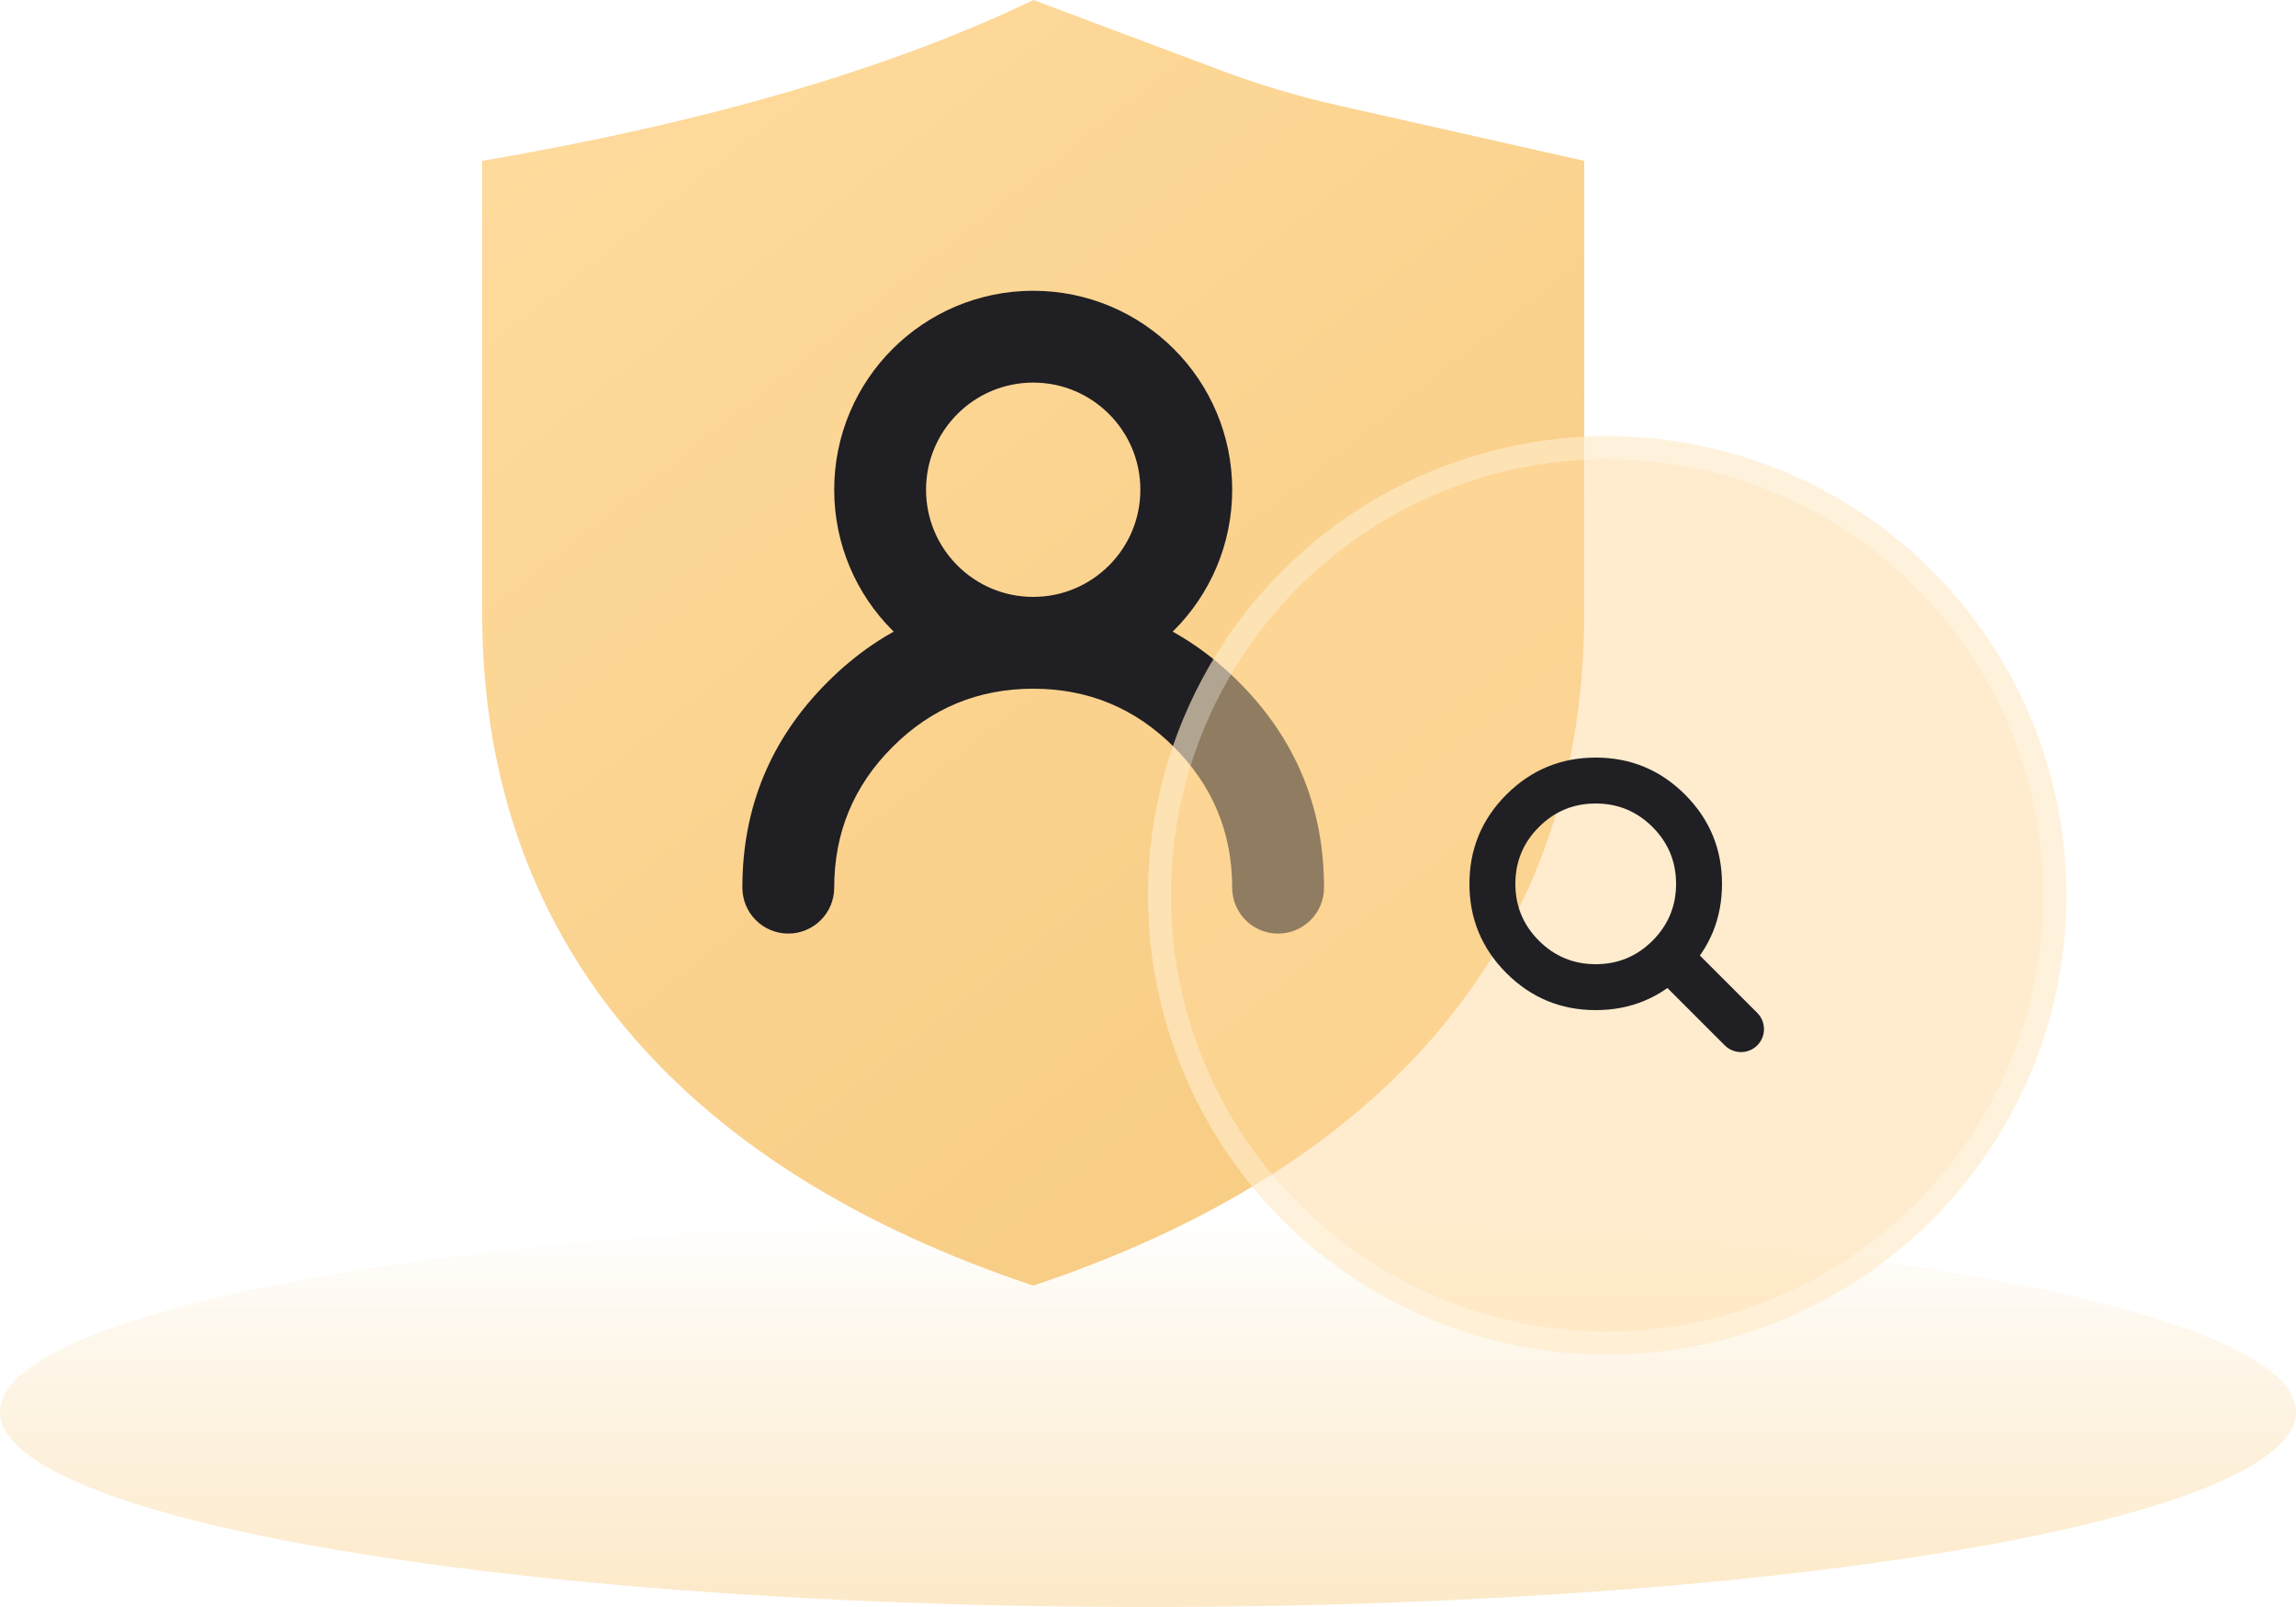
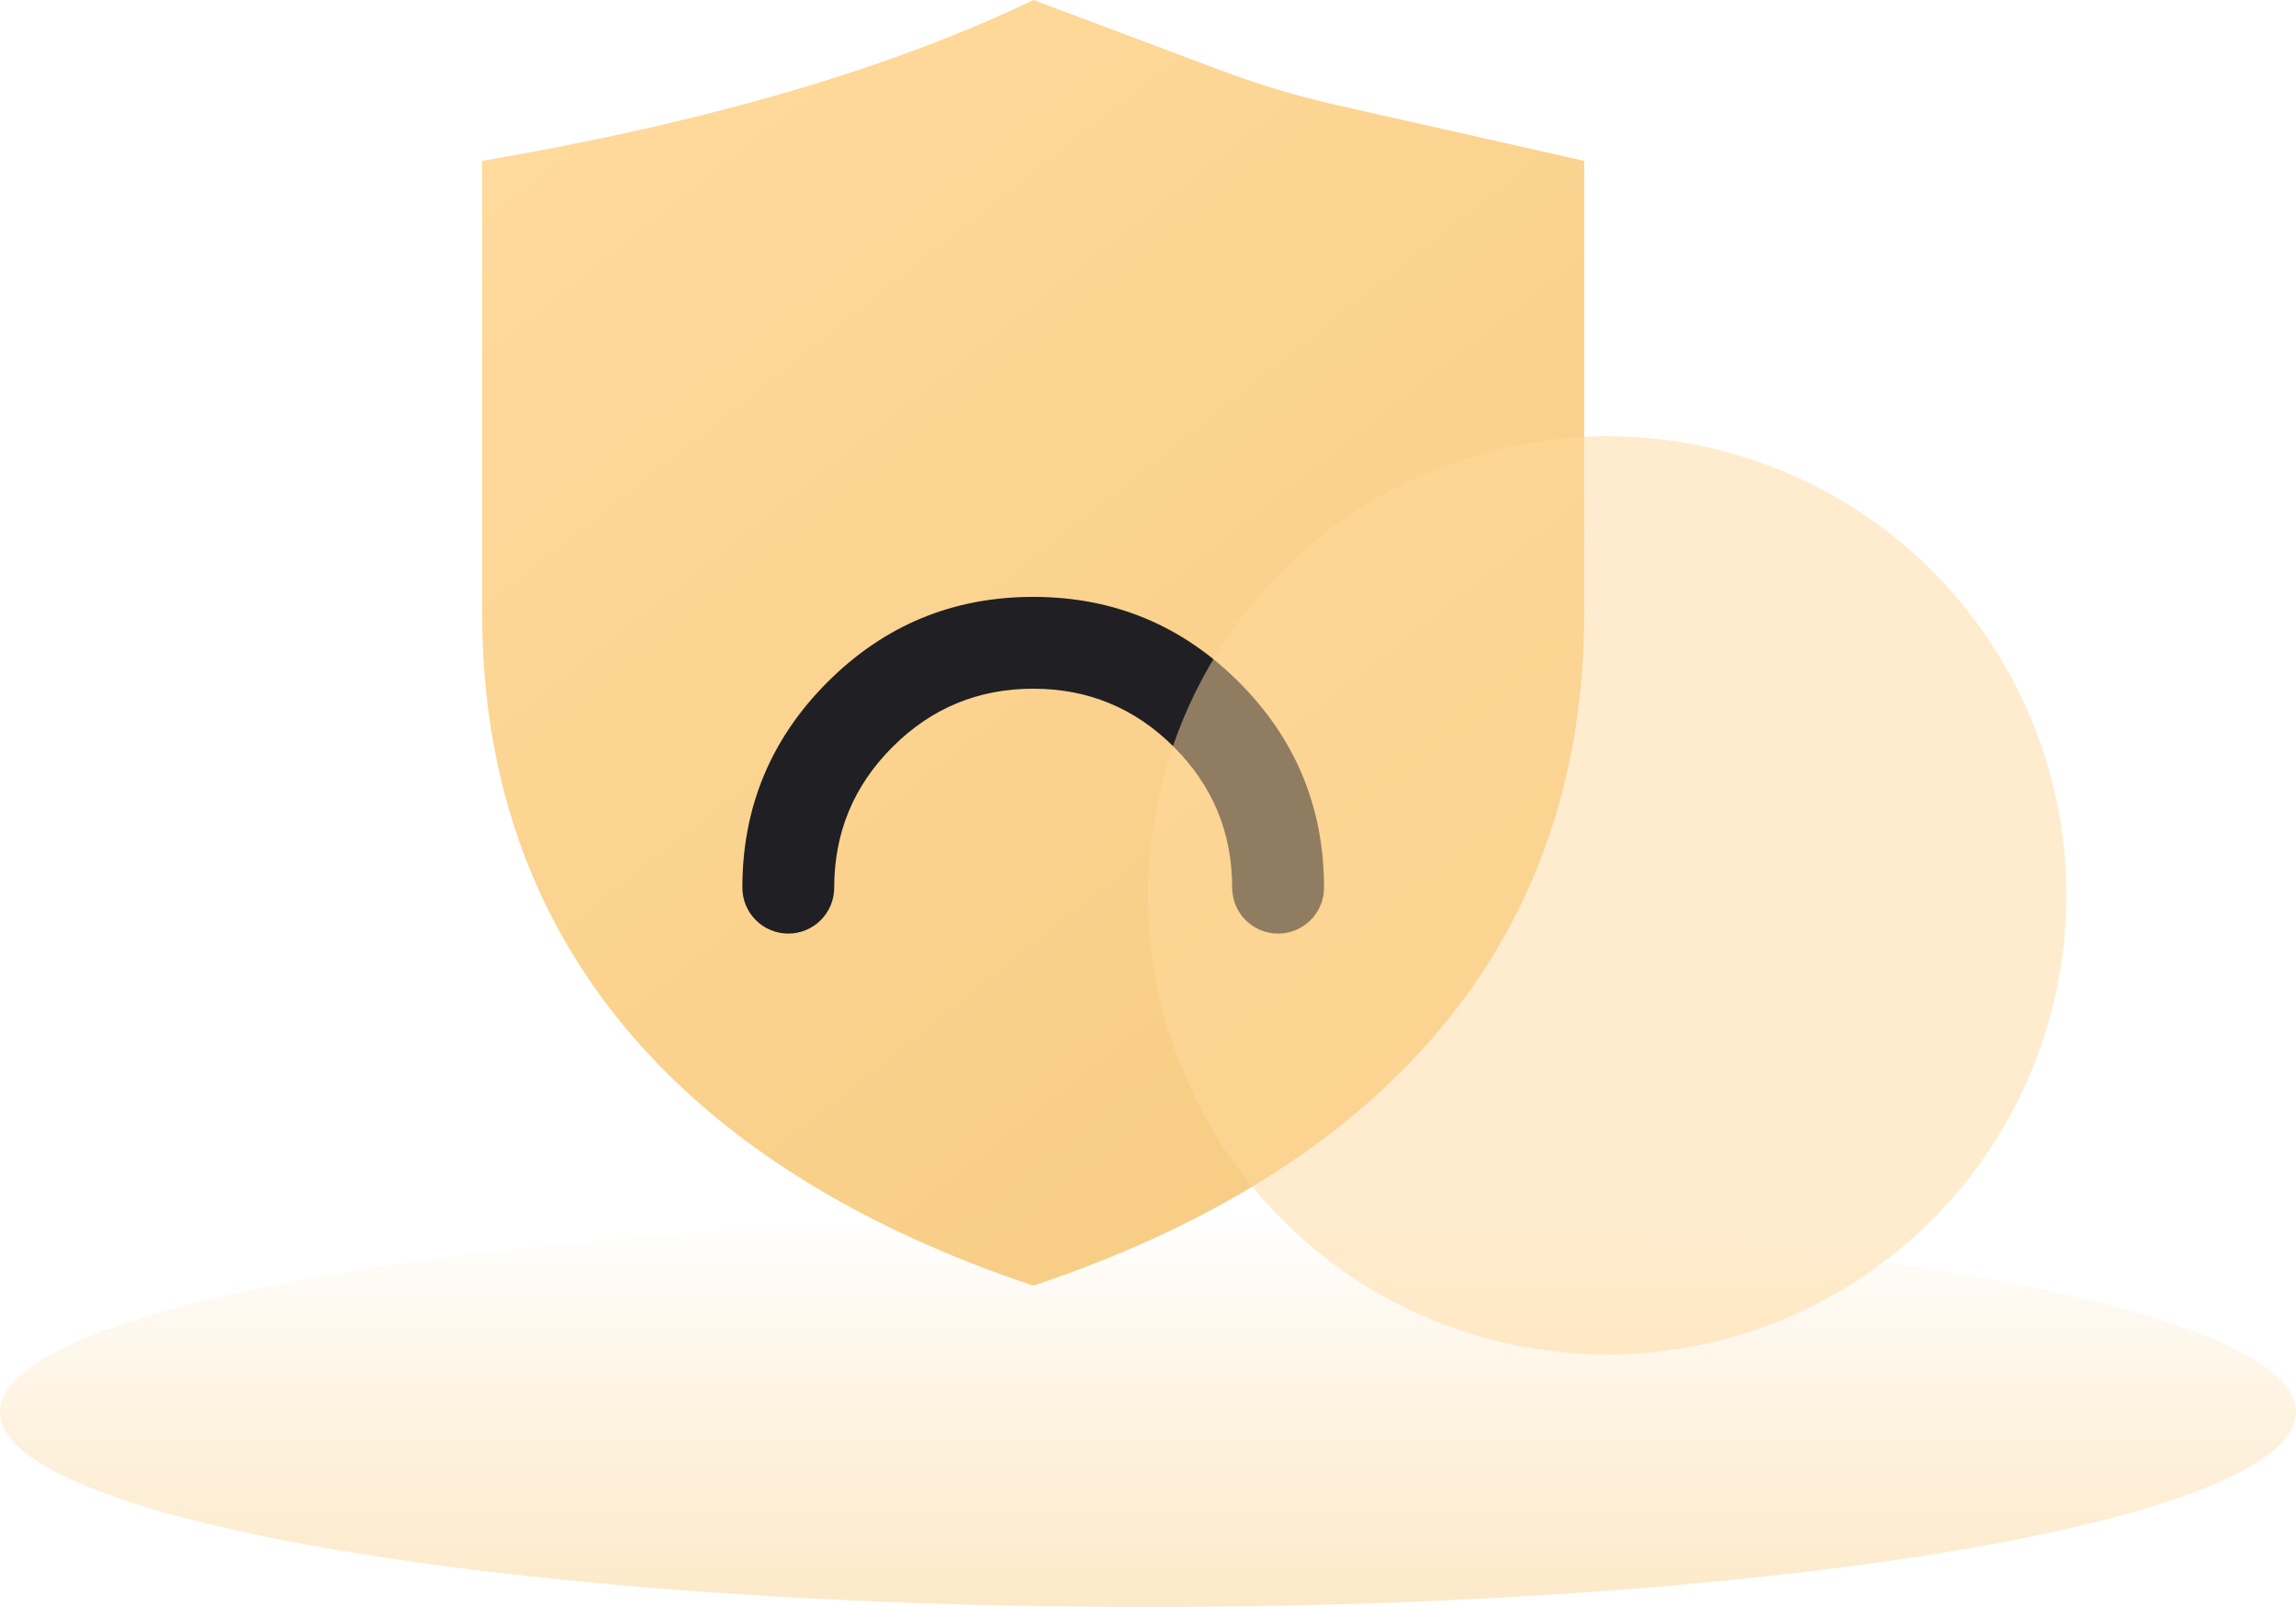
<svg xmlns="http://www.w3.org/2000/svg" fill="none" version="1.1" width="100" height="70" viewBox="0 0 100 70">
  <defs>
    <linearGradient x1="0.5" y1="2.059" x2="0.5" y2="0" id="master_svg0_121_02181">
      <stop offset="0%" stop-color="#FFDB9E" stop-opacity="1" />
      <stop offset="100%" stop-color="#F6CA7F" stop-opacity="0" />
    </linearGradient>
    <linearGradient x1="1" y1="1.052" x2="0.207" y2="-0.119" id="master_svg1_121_02497">
      <stop offset="0%" stop-color="#F6CA7F" stop-opacity="1" />
      <stop offset="100%" stop-color="#FFDB9E" stop-opacity="1" />
    </linearGradient>
    <filter id="master_svg2_470_23162" filterUnits="objectBoundingBox" color-interpolation-filters="sRGB" x="0" y="0" width="1" height="1">
      <feFlood flood-opacity="0" result="BackgroundImageFix" />
      <feBlend mode="normal" in="SourceGraphic" in2="BackgroundImageFix" result="shape" />
      <feGaussianBlur in="BackgroundImageFix" stdDeviation="5" />
      <feComposite in2="SourceAlpha" operator="in" result="effect1_foregroundBlur" />
      <feBlend mode="normal" in="SourceGraphic" in2="effect1_foregroundBlur" result="shape" />
    </filter>
  </defs>
  <g>
    <g>
      <ellipse cx="50" cy="61.5" rx="50" ry="8.5" fill="url(#master_svg0_121_02181)" fill-opacity="1" />
    </g>
    <g>
      <g>
        <path d="M21,7.008Q28.33,5.752,34.333,4Q40.336,2.248,45.011,0L53.221,3.082C54.849,3.693,56.517,4.192,58.214,4.575L68.999,7.008L68.999,26.711C68.999,41.816,59.333,51.225,45.003,56C30.669,51.225,21,41.813,21,26.705L21,7.008Z" fill="url(#master_svg1_121_02497)" fill-opacity="1" />
      </g>
      <g>
-         <ellipse cx="45" cy="21.333" rx="6.667" ry="6.667" fill-opacity="0" stroke-opacity="1" stroke="#1F1F24" fill="none" stroke-width="4" stroke-linecap="ROUND" stroke-linejoin="round" />
-       </g>
+         </g>
      <g>
        <path d="M36.043,29.71Q32.333,33.42,32.333,38.666Q32.333,38.764,32.343,38.862Q32.352,38.96,32.372,39.056Q32.391,39.153,32.419,39.247Q32.448,39.341,32.485,39.432Q32.523,39.522,32.569,39.609Q32.616,39.696,32.67,39.777Q32.725,39.859,32.787,39.935Q32.849,40.011,32.919,40.08Q32.988,40.15,33.064,40.212Q33.14,40.275,33.222,40.329Q33.304,40.384,33.39,40.43Q33.477,40.476,33.568,40.514Q33.659,40.552,33.753,40.58Q33.847,40.609,33.943,40.628Q34.039,40.647,34.137,40.657Q34.235,40.666,34.333,40.666Q34.431,40.666,34.529,40.657Q34.627,40.647,34.723,40.628Q34.82,40.609,34.914,40.58Q35.008,40.552,35.099,40.514Q35.189,40.476,35.276,40.43Q35.363,40.384,35.444,40.329Q35.526,40.275,35.602,40.212Q35.678,40.15,35.747,40.08Q35.817,40.011,35.879,39.935Q35.942,39.859,35.996,39.777Q36.051,39.696,36.097,39.609Q36.143,39.522,36.181,39.432Q36.219,39.341,36.247,39.247Q36.276,39.153,36.295,39.056Q36.314,38.96,36.324,38.862Q36.333,38.764,36.333,38.666Q36.333,35.076,38.872,32.538Q41.41,30,45,30Q48.59,30,51.128,32.538Q53.666,35.076,53.666,38.666Q53.666,38.764,53.676,38.862Q53.685,38.96,53.705,39.056Q53.724,39.153,53.752,39.247Q53.781,39.341,53.818,39.432Q53.856,39.522,53.902,39.609Q53.949,39.696,54.003,39.777Q54.058,39.859,54.12,39.935Q54.183,40.011,54.252,40.08Q54.321,40.15,54.397,40.212Q54.473,40.275,54.555,40.329Q54.637,40.384,54.723,40.43Q54.81,40.476,54.901,40.514Q54.992,40.552,55.086,40.58Q55.18,40.609,55.276,40.628Q55.372,40.647,55.47,40.657Q55.568,40.666,55.666,40.666Q55.764,40.666,55.862,40.657Q55.96,40.647,56.056,40.628Q56.153,40.609,56.247,40.58Q56.341,40.552,56.432,40.514Q56.522,40.476,56.609,40.43Q56.696,40.384,56.777,40.329Q56.859,40.275,56.935,40.212Q57.011,40.15,57.08,40.08Q57.15,40.011,57.212,39.935Q57.275,39.859,57.329,39.777Q57.384,39.696,57.43,39.609Q57.476,39.522,57.514,39.432Q57.552,39.341,57.58,39.247Q57.609,39.153,57.628,39.056Q57.647,38.96,57.657,38.862Q57.666,38.764,57.666,38.666Q57.666,33.42,53.956,29.71Q50.246,26,45,26Q39.753,26,36.043,29.71Z" fill-rule="evenodd" fill="#1F1F24" fill-opacity="1" />
      </g>
    </g>
    <g filter="url(#master_svg2_470_23162)">
      <ellipse cx="70" cy="39" rx="20" ry="20" fill="#FFDB9E" fill-opacity="0.5" />
-       <ellipse cx="70" cy="39" rx="19.5" ry="19.5" fill-opacity="0" stroke-opacity="0.3" stroke="#FFFFFF" fill="none" stroke-width="1" />
    </g>
    <g>
-       <path d="M65.611,34.611Q64,36.222,64,38.5Q64,40.778,65.611,42.389Q67.222,44,69.5,44Q71.778,44,73.389,42.389Q75,40.778,75,38.5Q75,36.222,73.389,34.611Q71.778,33,69.5,33Q67.222,33,65.611,34.611ZM67.025,40.975Q66,39.95,66,38.5Q66,37.05,67.025,36.025Q68.05,35,69.5,35Q70.95,35,71.975,36.025Q73,37.05,73,38.5Q73,39.95,71.975,40.975Q70.95,42,69.5,42Q68.05,42,67.025,40.975Z" fill-rule="evenodd" fill="#1F1F24" fill-opacity="1" />
-     </g>
+       </g>
    <g>
-       <path d="M73.707,41.293L76.536,44.121Q76.676,44.262,76.752,44.446Q76.828,44.63,76.828,44.828Q76.828,44.927,76.809,45.024Q76.79,45.12,76.752,45.211Q76.715,45.302,76.66,45.384Q76.605,45.466,76.536,45.536Q76.466,45.605,76.384,45.66Q76.302,45.715,76.211,45.752Q76.12,45.79,76.024,45.809Q75.927,45.828,75.828,45.828Q75.63,45.828,75.446,45.752Q75.262,45.676,75.121,45.536L72.293,42.707Q72.152,42.566,72.076,42.383Q72,42.199,72,42Q72,41.902,72.019,41.805Q72.038,41.708,72.076,41.617Q72.114,41.526,72.169,41.444Q72.223,41.363,72.293,41.293Q72.363,41.223,72.444,41.169Q72.526,41.114,72.617,41.076Q72.708,41.038,72.805,41.019Q72.902,41,73,41Q73.199,41,73.383,41.076Q73.566,41.152,73.707,41.293L73.707,41.293Z" fill-rule="evenodd" fill="#1F1F24" fill-opacity="1" />
-     </g>
+       </g>
  </g>
</svg>